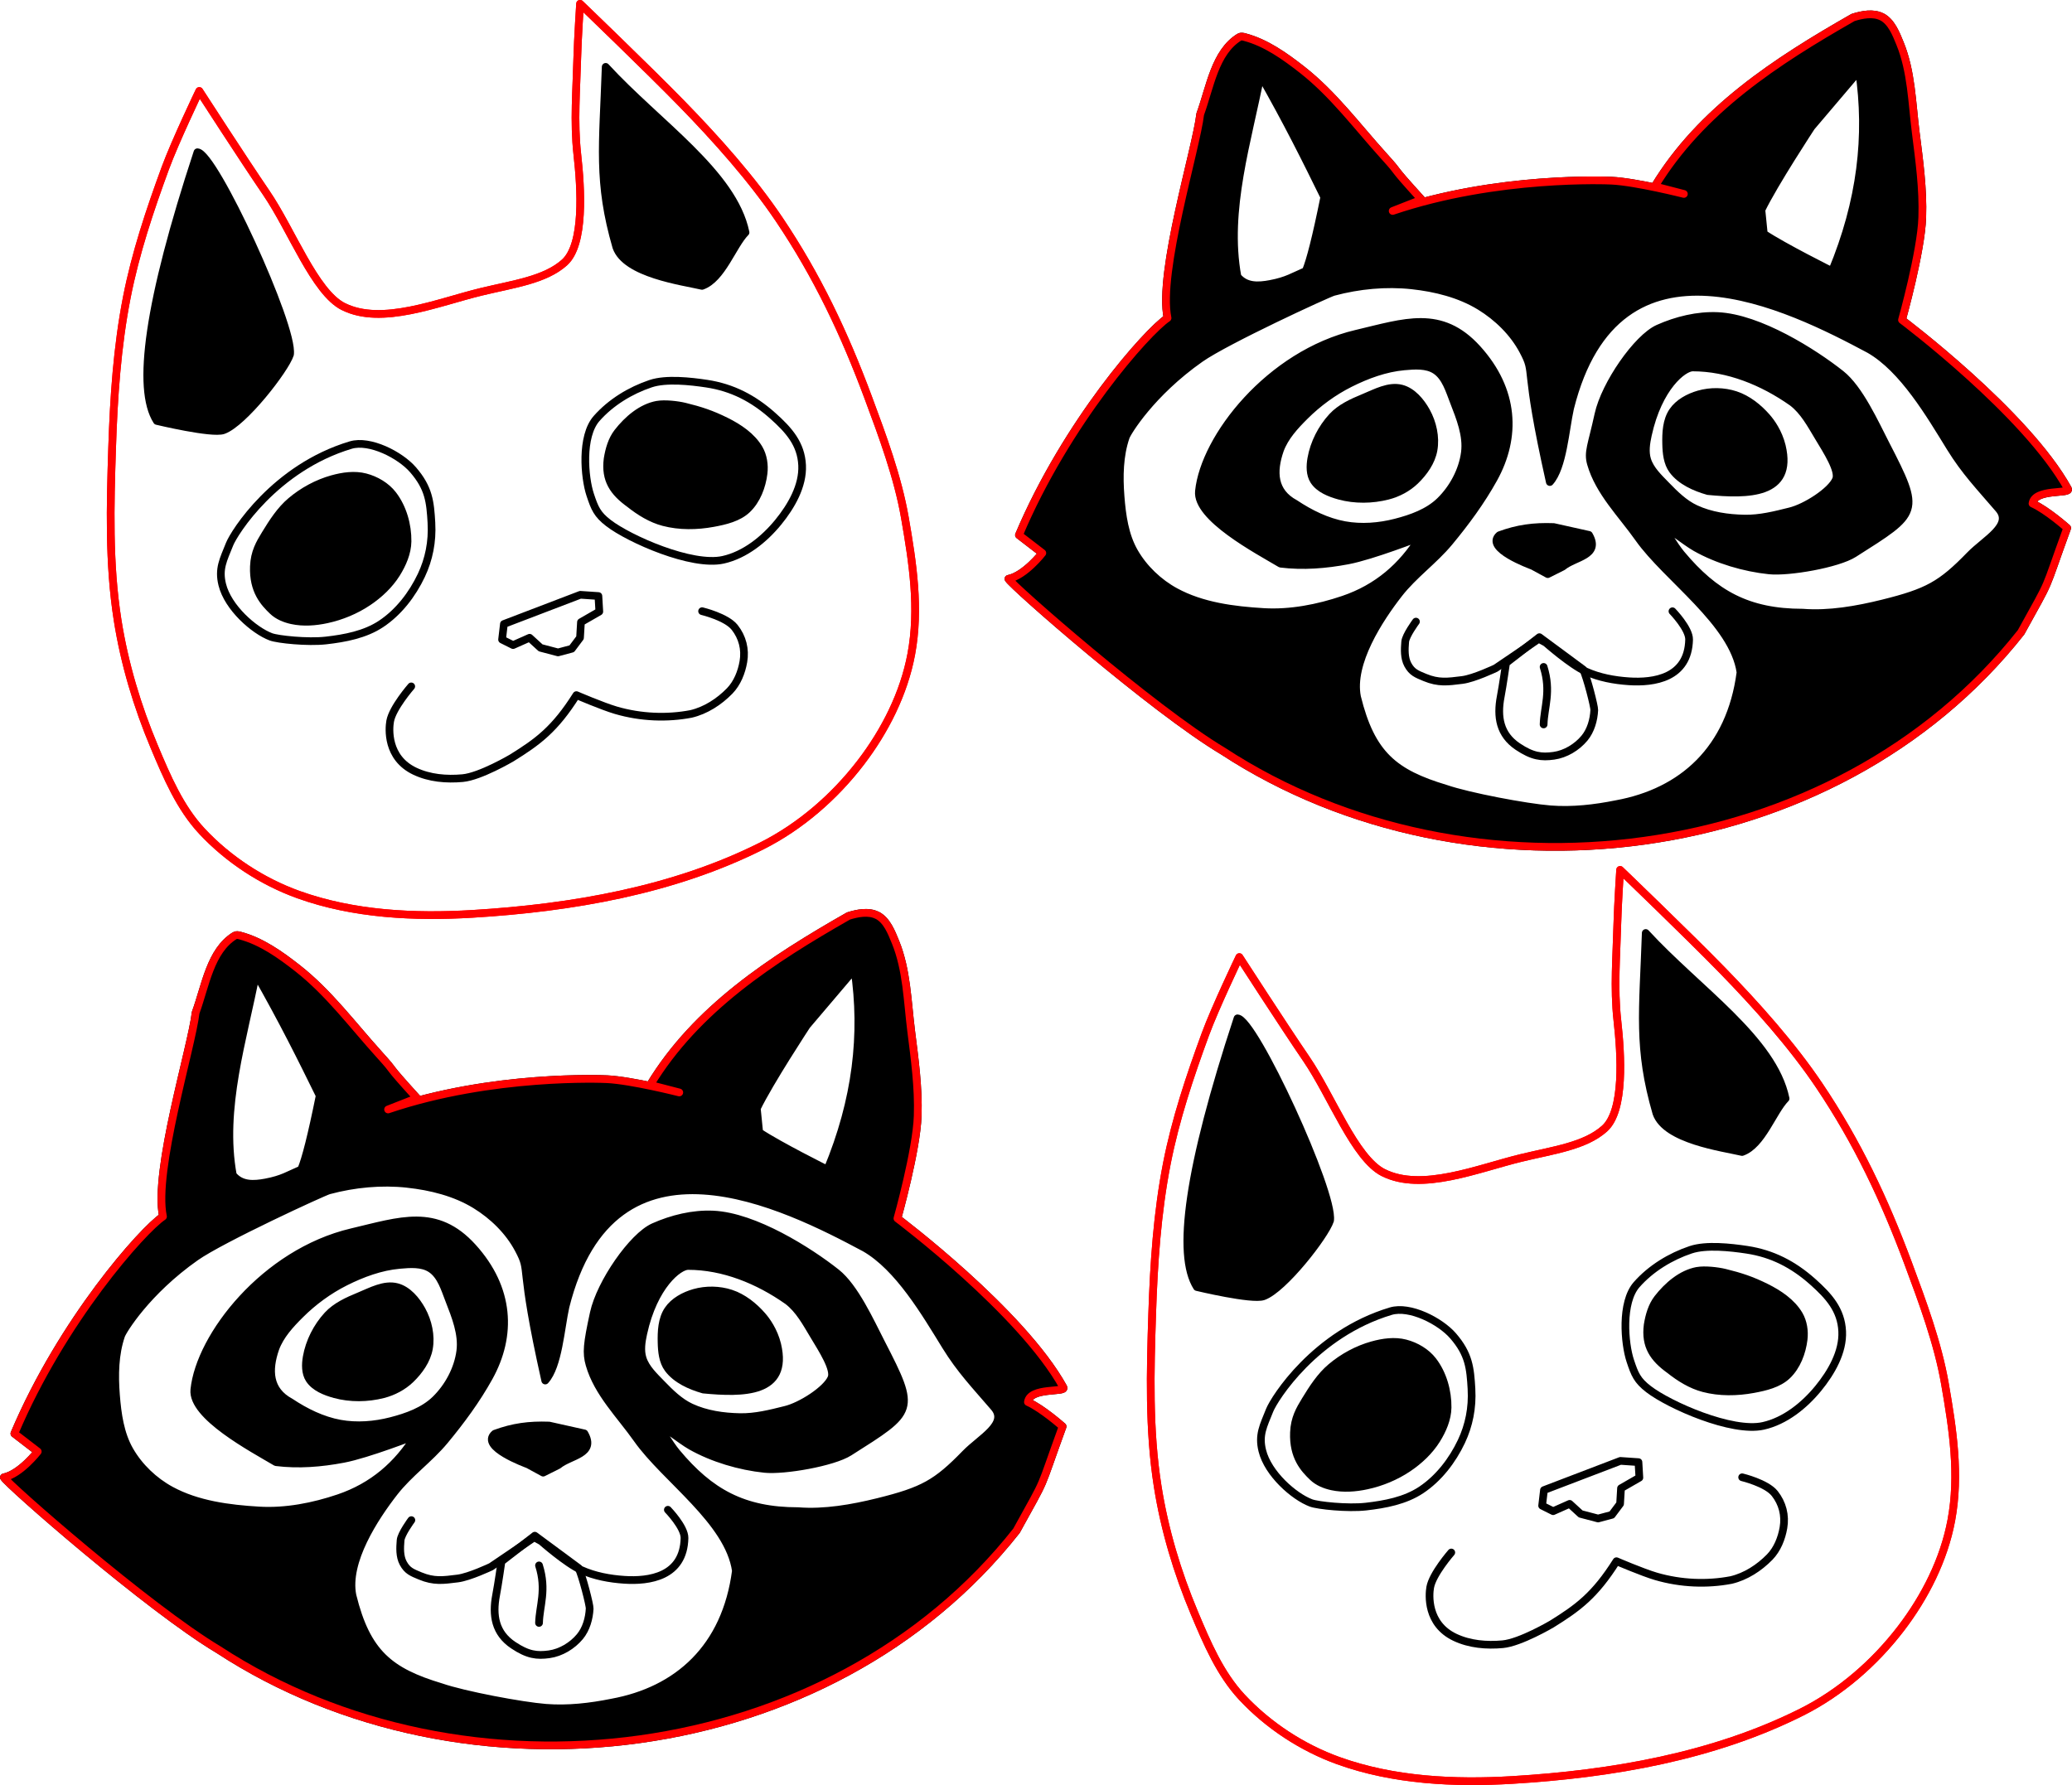
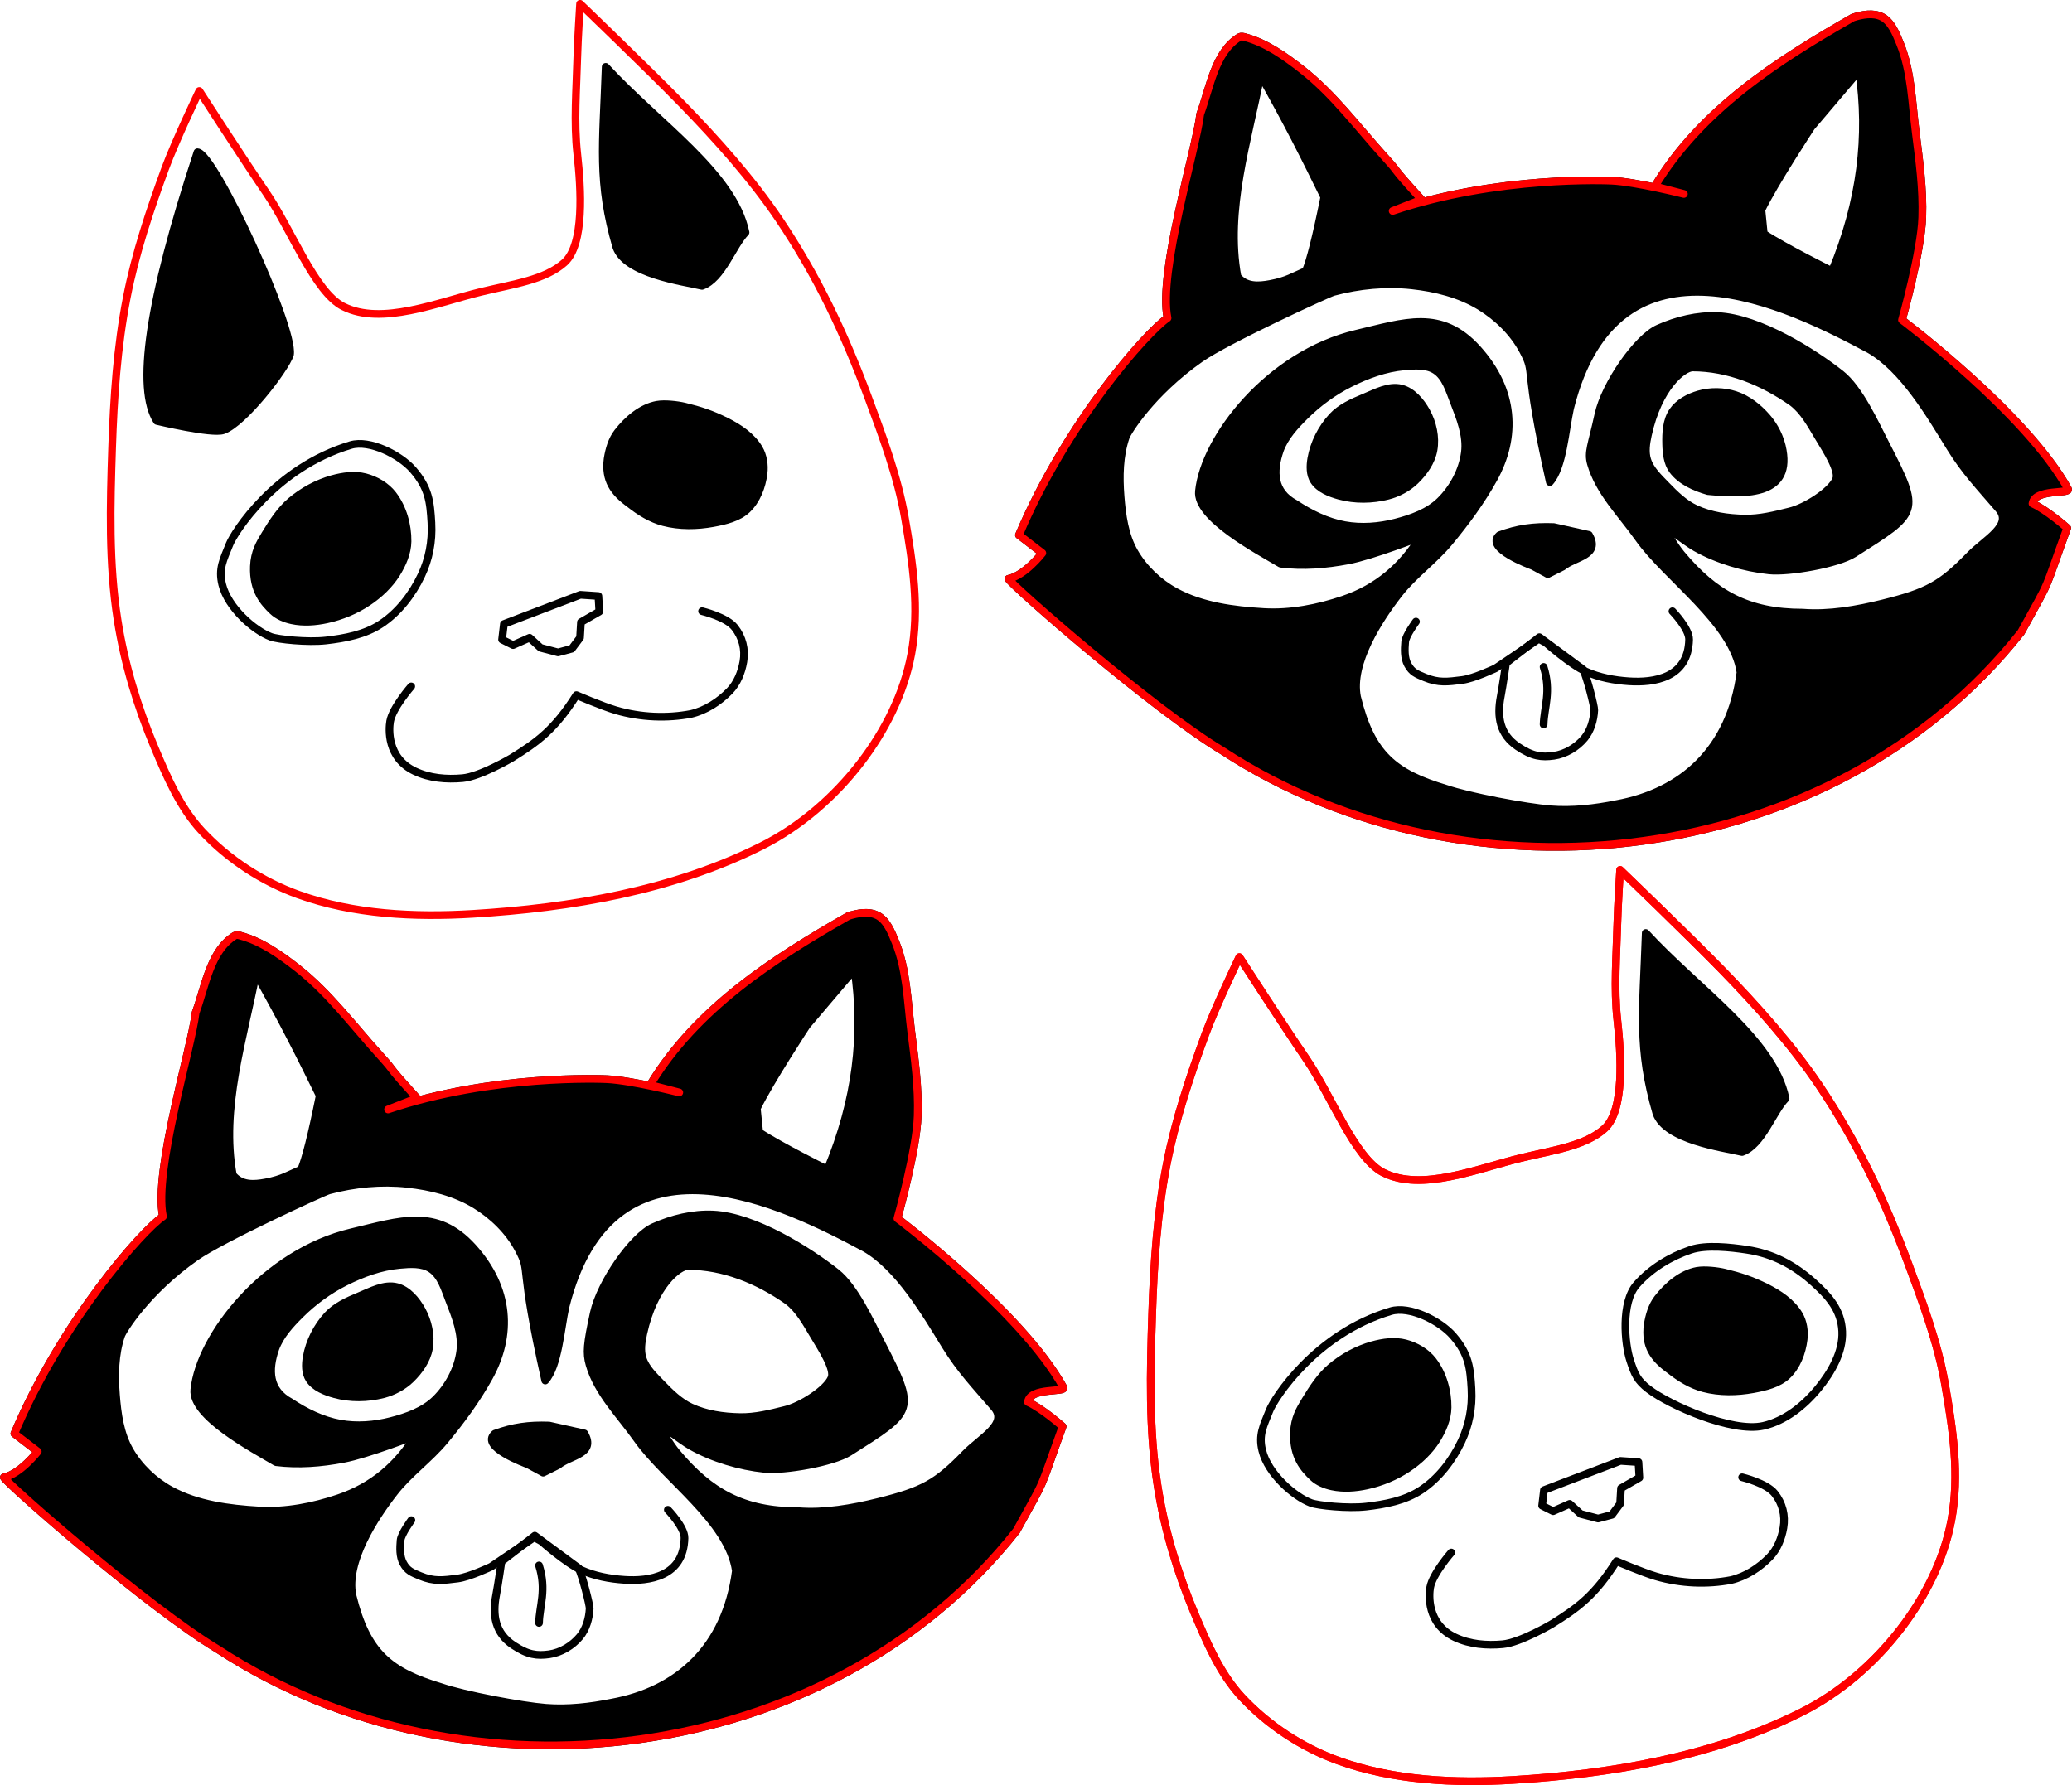
<svg xmlns="http://www.w3.org/2000/svg" xmlns:ns1="http://www.inkscape.org/namespaces/inkscape" xmlns:ns2="http://sodipodi.sourceforge.net/DTD/sodipodi-0.dtd" width="91.452mm" height="78.8mm" viewBox="0 0 91.452 78.8" version="1.1" id="svg1" xml:space="preserve" ns1:version="1.3.2 (091e20e, 2023-11-25, custom)" ns2:docname="miaumiau.svg">
  <ns2:namedview id="namedview1" pagecolor="#ffffff" bordercolor="#000000" borderopacity="0.25" ns1:showpageshadow="2" ns1:pageopacity="0.0" ns1:pagecheckerboard="0" ns1:deskcolor="#d1d1d1" ns1:document-units="mm" ns1:zoom="2" ns1:cx="240.25" ns1:cy="184.75" ns1:window-width="1920" ns1:window-height="991" ns1:window-x="-9" ns1:window-y="-9" ns1:window-maximized="1" ns1:current-layer="layer1" showguides="false" />
  <defs id="defs1" />
  <g ns1:groupmode="layer" id="layer3" ns1:label="Layer 3" style="display:inline" transform="translate(-1.327,-4.191)">
    <path id="path27" style="display:inline;fill:#000000;fill-opacity:1;stroke:#000000;stroke-width:0.341;stroke-linecap:round;stroke-linejoin:round;stroke-opacity:1" d="m 84.383,4.934 c -0.376,-0.193 -0.866,-0.099 -1.269,0.029 -3.38,1.928 -6.712,4.089 -8.751,7.456 l 1.285,0.333 c 0,0 -2.114,-0.535 -3.196,-0.586 -0.147,-0.007 -5.039,-0.225 -9.656,1.337 l 1.276,-0.501 c -1.567,-1.724 -0.767,-0.932 -1.666,-1.925 -1.173,-1.296 -2.229,-2.729 -3.605,-3.807 -0.766,-0.6 -1.597,-1.193 -2.538,-1.442 -0.074,-0.02 -0.165,-0.04 -0.231,0 -1.085,0.665 -1.294,2.208 -1.731,3.403 -0.172,1.513 -1.864,6.978 -1.442,8.998 -0.905,0.609 -4.452,4.599 -6.558,9.581 l 1.031,0.794 c 0,0 -0.765,0.99 -1.495,1.139 0.147,0.293 6.358,5.745 9.474,7.606 10.854,7.093 26.988,5.2 35.22,-5.249 1.418,-2.573 0.924,-1.555 2.035,-4.602 0,0 -0.891,-0.793 -1.53,-1.08 0.09,-0.672 1.696,-0.408 1.565,-0.645 -1.85,-3.351 -7.325,-7.459 -7.325,-7.459 0,0 0.849,-3.026 0.894,-4.528 0.043,-1.253 -0.131,-2.506 -0.288,-3.75 -0.166,-1.317 -0.191,-2.693 -0.692,-3.922 -0.18,-0.442 -0.383,-0.965 -0.807,-1.183 z m -2.195,11.225 c 0,0 -2.125,-1.057 -3.012,-1.647 l -0.106,-1.057 c 0.563,-1.164 2.204,-3.661 2.204,-3.661 l 2.106,-2.479 c 0.422,2.874 0.091,5.756 -1.192,8.844 z M 56.964,7.508 c 1.18,2.071 2.008,3.74 2.814,5.384 -0.356,1.76 -0.623,2.808 -0.816,3.263 -0.549,0.233 -0.825,0.432 -1.57,0.571 -0.521,0.097 -1.073,0.132 -1.448,-0.326 -0.54,-2.94 0.468,-6.011 1.02,-8.892 z m 6.683,9.28 c 1.04,0.112 2.107,0.377 3,0.923 0.777,0.476 1.476,1.157 1.903,1.961 0.585,1.102 -0.02,0.437 1.182,5.797 0.577,-0.64 0.681,-2.301 0.894,-3.259 2.093,-8.346 9.739,-4.448 13.209,-2.596 1.495,0.856 2.673,2.873 3.577,4.34 0.646,1.048 1.288,1.712 2.133,2.697 0.633,0.738 -0.591,1.35 -1.269,2.047 -1.271,1.308 -1.866,1.64 -3.853,2.132 -1.131,0.28 -2.369,0.498 -3.531,0.406 -2.421,-7.26e-4 -3.891,-0.825 -5.362,-2.587 -0.311,-0.372 -0.807,-1.211 -0.807,-1.211 0,-0.138 0.974,0.658 1.442,0.923 0.962,0.544 2.154,0.895 3.254,1.009 0.851,0.088 3.011,-0.283 3.733,-0.742 2.867,-1.822 2.973,-1.784 1.403,-4.832 -0.476,-0.925 -1.16,-2.444 -1.975,-3.09 -1.198,-0.949 -3.609,-2.48 -5.437,-2.563 -0.893,-0.041 -1.808,0.184 -2.625,0.548 -0.928,0.414 -2.351,2.465 -2.642,3.798 -0.299,1.372 -0.477,1.656 -0.329,2.172 0.359,1.251 1.356,2.224 2.106,3.288 1.238,1.756 4.182,3.727 4.495,5.923 -0.446,3.4 -2.573,5.286 -5.475,5.815 -0.955,0.192 -1.942,0.307 -2.913,0.231 -1.065,-0.084 -3.615,-0.564 -4.624,-0.913 -2.271,-0.683 -3.287,-1.503 -3.913,-4.047 -0.297,-1.5 0.982,-3.448 1.846,-4.557 0.652,-0.837 1.544,-1.462 2.221,-2.278 0.727,-0.877 1.409,-1.802 1.961,-2.798 1.018,-1.836 0.937,-3.911 -0.721,-5.739 -1.601,-1.765 -3.202,-1.165 -5.335,-0.663 -3.849,0.905 -6.709,4.593 -6.95,6.95 -0.119,1.164 2.562,2.583 3.605,3.201 0.993,0.123 1.987,0.042 2.971,-0.144 1.077,-0.204 3.201,-1.038 3.201,-1.038 -0.804,1.307 -1.904,2.259 -3.403,2.768 -1.117,0.379 -2.341,0.618 -3.518,0.548 -1.329,-0.079 -2.723,-0.258 -3.893,-0.894 -0.741,-0.402 -1.397,-1.028 -1.817,-1.759 -0.42,-0.73 -0.541,-1.612 -0.606,-2.452 -0.068,-0.876 -0.054,-1.794 0.231,-2.624 0.068,-0.199 1.109,-1.93 3.288,-3.461 1.147,-0.806 5.635,-2.875 5.884,-2.941 1.118,-0.3 2.31,-0.413 3.461,-0.289 z m -0.346,3.576 c 0.463,-0.042 0.996,-0.083 1.384,0.173 0.446,0.294 0.613,0.887 0.807,1.384 0.278,0.715 0.59,1.489 0.491,2.25 -0.104,0.793 -0.524,1.575 -1.096,2.134 -0.52,0.508 -1.257,0.771 -1.961,0.952 -0.727,0.187 -1.511,0.249 -2.25,0.115 -0.784,-0.142 -1.529,-0.51 -2.192,-0.952 -0.96,-0.518 -0.995,-1.408 -0.663,-2.365 0.213,-0.581 0.657,-1.063 1.096,-1.499 0.58,-0.578 1.258,-1.074 1.99,-1.442 0.747,-0.375 1.561,-0.675 2.394,-0.75 z m 17.131,1.586 c 0.509,0.386 0.824,0.982 1.154,1.529 0.38,0.63 0.936,1.493 0.779,1.875 -0.213,0.517 -1.348,1.249 -2.048,1.413 -0.652,0.163 -1.318,0.33 -1.99,0.317 -0.735,-0.014 -1.496,-0.122 -2.163,-0.432 -0.502,-0.234 -0.913,-0.64 -1.298,-1.038 -0.324,-0.336 -0.695,-0.679 -0.836,-1.125 -0.11,-0.348 -0.049,-0.739 0.029,-1.096 0.465,-2.126 1.568,-2.982 1.978,-2.982 1.56,5.89e-4 3.093,0.622 4.396,1.54 z" ns2:nodetypes="ssccsccsssssccccssccscsssssccccccssccsssssssssssacssssssssssssssssssssssscssssssssssssssssssssssssssssssssss" />
    <path id="path30" style="display:inline;fill:none;fill-opacity:1;stroke:#ff0000;stroke-width:0.341;stroke-linecap:round;stroke-linejoin:round;stroke-opacity:1" d="m 84.383,4.934 c -0.376,-0.193 -0.866,-0.099 -1.269,0.029 -3.38,1.928 -6.712,4.089 -8.751,7.456 l 1.285,0.333 c 0,0 -2.114,-0.535 -3.196,-0.586 -0.147,-0.007 -5.039,-0.225 -9.656,1.337 l 1.276,-0.501 c -1.567,-1.724 -0.767,-0.932 -1.666,-1.925 -1.173,-1.296 -2.229,-2.729 -3.605,-3.807 -0.766,-0.6 -1.597,-1.193 -2.538,-1.442 -0.074,-0.02 -0.165,-0.04 -0.231,0 -1.085,0.665 -1.294,2.208 -1.731,3.403 -0.172,1.513 -1.864,6.978 -1.442,8.998 -0.905,0.609 -4.452,4.599 -6.558,9.581 l 1.031,0.794 c 0,0 -0.765,0.99 -1.495,1.139 0.147,0.293 6.358,5.745 9.474,7.606 10.854,7.093 26.988,5.2 35.22,-5.249 1.418,-2.573 0.924,-1.555 2.035,-4.602 0,0 -0.891,-0.793 -1.53,-1.08 0.09,-0.672 1.696,-0.408 1.565,-0.645 -1.85,-3.351 -7.325,-7.459 -7.325,-7.459 0,0 0.849,-3.026 0.894,-4.528 0.043,-1.253 -0.131,-2.506 -0.288,-3.75 -0.166,-1.317 -0.191,-2.693 -0.692,-3.922 -0.18,-0.442 -0.383,-0.965 -0.807,-1.183 z" ns2:nodetypes="ssccsccsssssccccssccscsssss" />
    <path id="path11" style="display:inline;fill:#000000;fill-opacity:1;stroke:#000000;stroke-width:0.341;stroke-linecap:round;stroke-linejoin:round;stroke-opacity:1" d="m 40.043,44.597 c -0.376,-0.193 -0.866,-0.099 -1.269,0.029 -3.38,1.928 -6.712,4.089 -8.751,7.456 l 1.285,0.333 c 0,0 -2.114,-0.535 -3.196,-0.586 -0.147,-0.007 -5.039,-0.225 -9.656,1.337 l 1.276,-0.501 C 18.166,50.941 18.965,51.733 18.067,50.74 16.894,49.444 15.837,48.011 14.462,46.933 13.696,46.333 12.864,45.74 11.924,45.491 c -0.074,-0.02 -0.165,-0.04 -0.231,0 -1.085,0.665 -1.294,2.208 -1.731,3.403 -0.172,1.513 -1.864,6.978 -1.442,8.998 -0.905,0.609 -4.452,4.599 -6.558,9.581 l 1.031,0.794 c 0,0 -0.765,0.99 -1.495,1.139 0.147,0.293 6.358,5.745 9.474,7.606 10.854,7.093 26.988,5.2 35.22,-5.249 1.418,-2.573 0.924,-1.555 2.035,-4.602 0,0 -0.891,-0.793 -1.53,-1.08 0.09,-0.672 1.696,-0.408 1.565,-0.645 -1.85,-3.351 -7.325,-7.459 -7.325,-7.459 0,0 0.849,-3.026 0.894,-4.528 0.043,-1.253 -0.131,-2.506 -0.288,-3.75 -0.166,-1.317 -0.191,-2.693 -0.692,-3.922 -0.18,-0.442 -0.383,-0.965 -0.807,-1.183 z m -2.195,11.225 c 0,0 -2.125,-1.057 -3.012,-1.647 l -0.106,-1.057 c 0.563,-1.164 2.204,-3.661 2.204,-3.661 l 2.106,-2.479 c 0.422,2.874 0.091,5.756 -1.192,8.844 z M 12.624,47.17 c 1.18,2.071 2.008,3.74 2.814,5.384 -0.356,1.76 -0.623,2.808 -0.816,3.263 -0.549,0.233 -0.825,0.432 -1.57,0.571 -0.521,0.097 -1.073,0.132 -1.448,-0.326 -0.54,-2.94 0.468,-6.011 1.02,-8.892 z m 6.683,9.28 c 1.04,0.112 2.107,0.377 3,0.923 0.777,0.476 1.476,1.157 1.903,1.961 0.585,1.102 -0.02,0.437 1.182,5.797 0.577,-0.64 0.681,-2.301 0.894,-3.259 2.093,-8.346 9.739,-4.448 13.209,-2.596 1.495,0.856 2.673,2.873 3.577,4.34 0.646,1.048 1.288,1.712 2.133,2.697 0.633,0.738 -0.591,1.35 -1.269,2.047 -1.271,1.308 -1.866,1.64 -3.853,2.132 -1.131,0.28 -2.369,0.498 -3.531,0.406 -2.421,-7.26e-4 -3.891,-0.825 -5.362,-2.587 -0.311,-0.372 -0.807,-1.211 -0.807,-1.211 0,-0.138 0.974,0.658 1.442,0.923 0.962,0.544 2.154,0.895 3.254,1.009 0.851,0.088 3.011,-0.283 3.733,-0.742 2.867,-1.822 2.973,-1.784 1.403,-4.832 -0.476,-0.925 -1.16,-2.444 -1.975,-3.09 -1.198,-0.949 -3.609,-2.48 -5.437,-2.563 -0.893,-0.041 -1.808,0.184 -2.625,0.548 -0.928,0.414 -2.351,2.465 -2.642,3.798 -0.299,1.372 -0.337,1.764 -0.188,2.279 0.359,1.251 1.356,2.224 2.106,3.288 1.238,1.756 4.041,3.62 4.354,5.815 -0.446,3.4 -2.573,5.286 -5.475,5.815 -0.955,0.192 -1.942,0.307 -2.913,0.231 -1.065,-0.084 -3.615,-0.564 -4.624,-0.913 -2.271,-0.683 -3.287,-1.503 -3.913,-4.047 -0.297,-1.5 0.982,-3.448 1.846,-4.557 0.652,-0.837 1.544,-1.462 2.221,-2.278 0.727,-0.877 1.409,-1.802 1.961,-2.798 1.018,-1.836 0.937,-3.911 -0.721,-5.739 -1.601,-1.765 -3.202,-1.165 -5.335,-0.663 -3.849,0.905 -6.709,4.593 -6.95,6.95 -0.119,1.164 2.562,2.583 3.605,3.201 0.993,0.123 1.987,0.042 2.971,-0.144 1.077,-0.204 3.201,-1.038 3.201,-1.038 -0.804,1.307 -1.904,2.259 -3.403,2.768 -1.117,0.379 -2.341,0.618 -3.518,0.548 -1.329,-0.079 -2.723,-0.258 -3.893,-0.894 -0.741,-0.402 -1.397,-1.028 -1.817,-1.759 -0.42,-0.73 -0.541,-1.612 -0.606,-2.452 -0.068,-0.876 -0.054,-1.794 0.231,-2.624 0.068,-0.199 1.109,-1.93 3.288,-3.461 1.147,-0.806 5.635,-2.875 5.884,-2.941 1.118,-0.3 2.31,-0.413 3.461,-0.289 z M 18.961,60.027 c 0.463,-0.042 0.996,-0.083 1.384,0.173 0.446,0.294 0.613,0.887 0.807,1.384 0.278,0.715 0.59,1.489 0.491,2.25 -0.104,0.793 -0.524,1.575 -1.096,2.134 -0.52,0.508 -1.257,0.771 -1.961,0.952 -0.727,0.187 -1.511,0.249 -2.25,0.115 -0.784,-0.142 -1.529,-0.51 -2.192,-0.952 -0.96,-0.518 -0.995,-1.408 -0.663,-2.365 0.213,-0.581 0.657,-1.063 1.096,-1.499 0.58,-0.578 1.258,-1.074 1.99,-1.442 0.747,-0.375 1.561,-0.675 2.394,-0.75 z m 17.131,1.586 c 0.509,0.386 0.824,0.982 1.154,1.529 0.38,0.63 0.936,1.493 0.779,1.875 -0.213,0.517 -1.348,1.249 -2.048,1.413 -0.652,0.163 -1.318,0.33 -1.99,0.317 -0.735,-0.014 -1.496,-0.122 -2.163,-0.432 -0.502,-0.234 -0.913,-0.64 -1.298,-1.038 -0.324,-0.336 -0.695,-0.679 -0.836,-1.125 -0.11,-0.348 -0.049,-0.739 0.029,-1.096 0.465,-2.126 1.568,-2.982 1.978,-2.982 1.56,5.89e-4 3.093,0.622 4.396,1.54 z" ns2:nodetypes="ssccsccsssssccccssccscsssssccccccssccsssssssssssacssssssssssssssssssssssscsssssssssssssssssssssssssssssssssss" />
    <path id="path12" style="display:inline;fill:none;fill-opacity:1;stroke:#ff0000;stroke-width:0.341;stroke-linecap:round;stroke-linejoin:round;stroke-opacity:1" d="m 40.043,44.597 c -0.376,-0.193 -0.866,-0.099 -1.269,0.029 -3.38,1.928 -6.712,4.089 -8.751,7.456 l 1.285,0.333 c 0,0 -2.114,-0.535 -3.196,-0.586 -0.147,-0.007 -5.039,-0.225 -9.656,1.337 l 1.276,-0.501 C 18.166,50.941 18.965,51.733 18.067,50.74 16.894,49.444 15.837,48.011 14.462,46.933 13.696,46.333 12.864,45.74 11.924,45.491 c -0.074,-0.02 -0.165,-0.04 -0.231,0 -1.085,0.665 -1.294,2.208 -1.731,3.403 -0.172,1.513 -1.864,6.978 -1.442,8.998 -0.905,0.609 -4.452,4.599 -6.558,9.581 l 1.031,0.794 c 0,0 -0.765,0.99 -1.495,1.139 0.147,0.293 6.358,5.745 9.474,7.606 10.854,7.093 26.988,5.2 35.22,-5.249 1.418,-2.573 0.924,-1.555 2.035,-4.602 0,0 -0.891,-0.793 -1.53,-1.08 0.09,-0.672 1.696,-0.408 1.565,-0.645 -1.85,-3.351 -7.325,-7.459 -7.325,-7.459 0,0 0.849,-3.026 0.894,-4.528 0.043,-1.253 -0.131,-2.506 -0.288,-3.75 -0.166,-1.317 -0.191,-2.693 -0.692,-3.922 -0.18,-0.442 -0.383,-0.965 -0.807,-1.183 z" ns2:nodetypes="ssccsccsssssccccssccscsssss" />
  </g>
  <g ns1:groupmode="layer" id="layer2" ns1:label="Layer 2" style="display:inline" transform="translate(-1.327,-4.191)">
    <path style="fill:#000000;fill-opacity:1;stroke:#000000;stroke-width:0.341;stroke-linecap:round;stroke-linejoin:round;stroke-opacity:1" d="m 79.971,23.878 c -0.151,-0.613 -0.475,-1.054 -0.663,-1.269 -0.372,-0.426 -0.847,-0.804 -1.384,-0.981 -0.512,-0.168 -1.097,-0.177 -1.615,-0.029 -0.441,0.126 -0.896,0.37 -1.154,0.75 -0.275,0.406 -0.3,0.952 -0.288,1.442 0.009,0.396 0.052,0.836 0.288,1.154 0.361,0.484 0.977,0.757 1.557,0.923 1.728,0.166 3.779,0.186 3.259,-1.99 z" id="path17" ns2:nodetypes="sssssssss" />
    <path style="fill:#000000;fill-opacity:1;stroke:#000000;stroke-width:0.341;stroke-linecap:round;stroke-linejoin:round;stroke-opacity:1" d="m 63.185,21.345 c 0.481,0.125 0.855,0.575 1.096,1.009 0.279,0.505 0.419,1.134 0.317,1.702 -0.092,0.518 -0.429,0.99 -0.808,1.356 -0.331,0.32 -0.765,0.549 -1.211,0.663 -0.689,0.176 -1.448,0.187 -2.134,0 -0.42,-0.115 -0.887,-0.299 -1.125,-0.663 -0.18,-0.276 -0.172,-0.656 -0.115,-0.981 0.119,-0.678 0.456,-1.34 0.923,-1.846 0.366,-0.396 0.886,-0.631 1.384,-0.836 0.53,-0.218 1.118,-0.548 1.673,-0.404 z" id="path19" ns2:nodetypes="sssssssssss" />
    <path style="fill:none;fill-opacity:1;stroke:#000000;stroke-width:0.341;stroke-linecap:round;stroke-linejoin:round;stroke-opacity:1" d="m 75.145,31.174 c 0,0 0.744,0.766 0.734,1.249 -0.037,1.707 -1.563,1.914 -2.657,1.842 -0.649,-0.043 -1.31,-0.165 -1.903,-0.433 -0.659,-0.298 -1.759,-1.269 -1.759,-1.269 l -0.317,-0.173 -1.009,0.692 -0.894,0.606 c 0,0 -0.955,0.454 -1.471,0.519 -0.651,0.082 -1.049,0.139 -1.655,-0.112 -0.359,-0.149 -0.567,-0.224 -0.751,-0.566 -0.16,-0.298 -0.143,-0.672 -0.115,-1.009 0.023,-0.279 0.475,-0.889 0.475,-0.889" id="path20" ns2:nodetypes="csssccccssssc" />
    <path id="path21" style="fill:none;fill-opacity:1;stroke:#000000;stroke-width:0.341;stroke-linecap:round;stroke-linejoin:round;stroke-opacity:1" d="m 69.271,32.318 -1.471,1.139 c 0,0 -0.142,0.992 -0.236,1.485 -0.17,0.893 -0.042,1.673 0.755,2.207 0.646,0.433 1.046,0.478 1.586,0.404 0.516,-0.071 1.023,-0.378 1.356,-0.779 0.279,-0.337 0.411,-0.803 0.432,-1.24 0.008,-0.153 -0.323,-1.454 -0.49,-1.788 z" ns2:nodetypes="ccssssscc" />
    <path style="fill:#000000;fill-opacity:1;stroke:#000000;stroke-width:0.341;stroke-linecap:round;stroke-linejoin:round;stroke-opacity:1" d="m 69.901,27.456 c -0.88,-0.032 -1.588,0.064 -2.394,0.361 -0.669,0.579 1.384,1.321 1.471,1.356 l 0.663,0.361 0.663,-0.332 c 0.518,-0.435 1.689,-0.482 1.154,-1.399 z" id="path23" ns2:nodetypes="ccccccc" />
    <path style="fill:none;fill-opacity:1;stroke:#000000;stroke-width:0.341;stroke-linecap:round;stroke-linejoin:round;stroke-opacity:1" d="m 69.458,33.631 c 0.344,1.088 0.02,1.781 0,2.538" id="path29" ns1:transform-center-x="0.15862318" ns2:nodetypes="cc" />
-     <path style="fill:#000000;fill-opacity:1;stroke:#000000;stroke-width:0.341;stroke-linecap:round;stroke-linejoin:round;stroke-opacity:1" d="m 35.631,63.54 c -0.151,-0.613 -0.475,-1.054 -0.663,-1.269 -0.372,-0.426 -0.847,-0.804 -1.384,-0.981 -0.512,-0.168 -1.097,-0.177 -1.615,-0.029 -0.441,0.126 -0.896,0.37 -1.154,0.75 -0.275,0.406 -0.3,0.952 -0.288,1.442 0.009,0.396 0.052,0.836 0.288,1.154 0.361,0.484 0.977,0.757 1.557,0.923 1.728,0.166 3.779,0.186 3.259,-1.99 z" id="path13" ns2:nodetypes="sssssssss" />
    <path style="fill:#000000;fill-opacity:1;stroke:#000000;stroke-width:0.341;stroke-linecap:round;stroke-linejoin:round;stroke-opacity:1" d="m 18.845,61.007 c 0.481,0.125 0.855,0.575 1.096,1.009 0.279,0.505 0.419,1.134 0.317,1.702 -0.092,0.518 -0.429,0.99 -0.808,1.356 -0.331,0.32 -0.765,0.549 -1.211,0.663 -0.689,0.176 -1.448,0.187 -2.134,0 -0.42,-0.115 -0.887,-0.299 -1.125,-0.663 -0.18,-0.276 -0.172,-0.656 -0.115,-0.981 0.119,-0.678 0.456,-1.34 0.923,-1.846 0.366,-0.396 0.886,-0.631 1.384,-0.836 0.53,-0.218 1.118,-0.548 1.673,-0.404 z" id="path14" ns2:nodetypes="sssssssssss" />
    <path style="fill:none;fill-opacity:1;stroke:#000000;stroke-width:0.341;stroke-linecap:round;stroke-linejoin:round;stroke-opacity:1" d="m 30.805,70.837 c 0,0 0.744,0.766 0.734,1.249 -0.037,1.707 -1.563,1.914 -2.657,1.842 -0.649,-0.043 -1.31,-0.165 -1.903,-0.433 -0.659,-0.298 -1.759,-1.269 -1.759,-1.269 l -0.317,-0.173 -1.009,0.692 -0.894,0.606 c 0,0 -0.955,0.454 -1.471,0.519 -0.651,0.082 -1.049,0.139 -1.655,-0.112 -0.359,-0.149 -0.567,-0.224 -0.751,-0.566 -0.16,-0.298 -0.143,-0.672 -0.115,-1.009 0.023,-0.279 0.475,-0.889 0.475,-0.889" id="path15" ns2:nodetypes="csssccccssssc" />
    <path id="path16" style="fill:none;fill-opacity:1;stroke:#000000;stroke-width:0.341;stroke-linecap:round;stroke-linejoin:round;stroke-opacity:1" d="m 24.931,71.981 -1.471,1.139 c 0,0 -0.142,0.992 -0.236,1.485 -0.17,0.893 -0.042,1.673 0.755,2.207 0.646,0.433 1.046,0.478 1.586,0.404 0.516,-0.071 1.023,-0.378 1.356,-0.779 0.279,-0.337 0.411,-0.803 0.432,-1.24 0.008,-0.153 -0.323,-1.454 -0.49,-1.788 z" ns2:nodetypes="ccssssscc" />
    <path style="fill:#000000;fill-opacity:1;stroke:#000000;stroke-width:0.341;stroke-linecap:round;stroke-linejoin:round;stroke-opacity:1" d="m 25.561,67.119 c -0.88,-0.032 -1.588,0.064 -2.394,0.361 -0.669,0.579 1.384,1.321 1.471,1.356 l 0.663,0.361 0.663,-0.332 c 0.518,-0.435 1.689,-0.482 1.154,-1.399 z" id="path18" ns2:nodetypes="ccccccc" />
    <path style="fill:none;fill-opacity:1;stroke:#000000;stroke-width:0.341;stroke-linecap:round;stroke-linejoin:round;stroke-opacity:1" d="m 25.118,73.293 c 0.344,1.088 0.02,1.781 0,2.538" id="path22" ns1:transform-center-x="0.15862318" ns2:nodetypes="cc" />
  </g>
  <g ns1:label="Layer 1" ns1:groupmode="layer" id="layer1" style="display:inline" transform="translate(-1.327,-4.191)">
    <path style="display:inline;fill:none;stroke:#ff0000;stroke-width:0.339;stroke-linecap:round;stroke-linejoin:round;stroke-opacity:1" d="m 16.481,17.724 c -1.266,-0.638 -2.282,-3.382 -3.402,-5.022 -1.011,-1.481 -2.956,-4.495 -2.956,-4.495 0,0 -1.071,2.239 -1.498,3.402 -0.685,1.864 -1.319,3.761 -1.701,5.71 -0.427,2.183 -0.575,4.418 -0.648,6.641 -0.083,2.538 -0.154,5.105 0.243,7.613 0.303,1.916 0.868,3.801 1.62,5.588 0.553,1.315 1.131,2.684 2.106,3.726 1.158,1.239 2.656,2.219 4.252,2.794 2.428,0.874 5.119,1.006 7.694,0.85 4.36,-0.263 8.853,-1.036 12.756,-2.997 1.704,-0.856 3.215,-2.171 4.374,-3.685 1.068,-1.395 1.904,-3.051 2.227,-4.779 0.376,-2.008 0.068,-4.022 -0.283,-6.034 -0.311,-1.785 -0.988,-3.607 -1.62,-5.305 -1.054,-2.83 -2.243,-5.35 -3.928,-7.856 -1.204,-1.791 -2.786,-3.556 -4.293,-5.103 -1.465,-1.504 -4.495,-4.414 -4.495,-4.414 0,0 -0.101,1.565 -0.121,2.349 -0.037,1.43 -0.159,2.864 0,4.293 0.17,1.524 0.322,3.982 -0.567,4.779 -0.863,0.773 -2.245,0.947 -3.685,1.296 -1.902,0.461 -4.382,1.502 -6.074,0.648 z" id="path35" ns2:nodetypes="sscssssssssssssssscsssss" />
    <path style="display:inline;fill:#000000;fill-opacity:1;stroke:#000000;stroke-width:0.339;stroke-linecap:round;stroke-linejoin:round;stroke-opacity:1" d="m 8.252,22.774 c 0,0 2.435,0.585 2.934,0.408 0.888,-0.316 2.729,-2.682 2.942,-3.346 C 14.306,18.595 10.775,10.943 10.042,10.911 7.864,17.531 7.343,21.356 8.252,22.774 Z" id="path36" ns2:nodetypes="ccscc" />
-     <path style="fill:none;stroke:#ff0000;stroke-width:0.339;stroke-linecap:round;stroke-linejoin:round;stroke-opacity:1" d="m 16.481,17.724 c -1.266,-0.638 -2.282,-3.382 -3.402,-5.022 -1.011,-1.481 -2.956,-4.495 -2.956,-4.495 0,0 -1.071,2.239 -1.498,3.402 -0.685,1.864 -1.319,3.761 -1.701,5.71 -0.427,2.183 -0.575,4.418 -0.648,6.641 -0.083,2.538 -0.154,5.105 0.243,7.613 0.303,1.916 0.868,3.801 1.62,5.588 0.553,1.315 1.131,2.684 2.106,3.726 1.158,1.239 2.656,2.219 4.252,2.794 2.428,0.874 5.119,1.006 7.694,0.85 4.36,-0.263 8.853,-1.036 12.756,-2.997 1.704,-0.856 3.215,-2.171 4.374,-3.685 1.068,-1.395 1.904,-3.051 2.227,-4.779 0.376,-2.008 0.068,-4.022 -0.283,-6.034 -0.311,-1.785 -0.988,-3.607 -1.62,-5.305 -1.054,-2.83 -2.243,-5.35 -3.928,-7.856 -1.204,-1.791 -2.786,-3.556 -4.293,-5.103 -1.465,-1.504 -4.495,-4.414 -4.495,-4.414 0,0 -0.101,1.565 -0.121,2.349 -0.037,1.43 -0.159,2.864 0,4.293 0.17,1.524 0.322,3.982 -0.567,4.779 -0.863,0.773 -2.245,0.947 -3.685,1.296 -1.902,0.461 -4.382,1.502 -6.074,0.648 z" id="path1" ns2:nodetypes="sscssssssssssssssscsssss" />
    <path style="display:inline;fill:none;stroke:#000000;stroke-width:0.339;stroke-linecap:round;stroke-linejoin:round;stroke-opacity:1" d="m 19.478,34.49 c 0,0 -0.828,0.948 -0.931,1.539 -0.057,0.326 -0.158,1.615 1.093,2.207 0.649,0.307 1.391,0.369 2.106,0.304 0.778,-0.071 2.167,-0.891 2.167,-0.891 1.149,-0.715 1.898,-1.257 2.855,-2.774 0,0 1.145,0.493 1.741,0.668 1.106,0.324 2.266,0.364 3.321,0.162 0.646,-0.153 1.237,-0.537 1.701,-1.012 0.333,-0.342 0.527,-0.826 0.607,-1.296 0.094,-0.546 -0.042,-1.076 -0.385,-1.511 -0.363,-0.46 -1.438,-0.716 -1.438,-0.716" id="path2" ns2:nodetypes="csssccsssssc" />
-     <path style="fill:none;stroke:#000000;stroke-width:0.339;stroke-linecap:round;stroke-linejoin:round;stroke-opacity:1" d="m 30.047,21.126 c -0.898,0.301 -1.763,0.828 -2.389,1.539 -0.693,0.787 -0.534,2.605 -0.283,3.361 0.199,0.601 0.308,0.87 0.81,1.255 0.914,0.703 3.682,1.929 5.062,1.62 0.957,-0.214 1.81,-0.9 2.43,-1.66 0.574,-0.703 1.095,-1.604 1.053,-2.511 -0.044,-0.947 -0.588,-1.556 -1.296,-2.187 -0.855,-0.762 -1.783,-1.247 -2.916,-1.417 -0.709,-0.107 -1.79,-0.228 -2.47,0 z" id="path3" ns2:nodetypes="ssssssssss" />
    <path style="fill:none;stroke:#000000;stroke-width:0.339;stroke-linecap:round;stroke-linejoin:round;stroke-opacity:1" d="m 20.369,27.281 c 0.047,0.821 -0.11,1.6 -0.445,2.308 -0.398,0.841 -1.006,1.633 -1.782,2.146 -0.705,0.467 -1.59,0.634 -2.43,0.729 -0.807,0.091 -2.124,-0.046 -2.43,-0.162 -0.749,-0.283 -1.895,-1.288 -2.146,-2.308 -0.172,-0.699 0.048,-1.091 0.324,-1.782 0.204,-0.511 1.997,-3.37 5.346,-4.374 0.838,-0.251 2.182,0.431 2.754,1.093 0.699,0.81 0.756,1.414 0.81,2.349 z" id="path4" ns2:nodetypes="ssssssssss" />
    <path style="fill:#000000;fill-opacity:1;stroke:#000000;stroke-width:0.339;stroke-linecap:round;stroke-linejoin:round;stroke-opacity:1" d="m 15.995,25.337 c -0.663,0.185 -1.296,0.528 -1.822,0.972 -0.471,0.397 -0.813,0.933 -1.134,1.458 -0.25,0.409 -0.481,0.799 -0.506,1.425 -0.043,1.081 0.454,1.609 0.83,1.969 0.227,0.218 0.542,0.346 0.85,0.412 0.502,0.108 1.037,0.068 1.539,-0.041 0.644,-0.139 1.275,-0.401 1.822,-0.769 0.491,-0.33 0.942,-0.753 1.255,-1.255 0.264,-0.424 0.479,-0.918 0.486,-1.417 0.009,-0.721 -0.208,-1.493 -0.648,-2.065 -0.292,-0.38 -0.751,-0.649 -1.215,-0.769 -0.471,-0.123 -0.989,-0.05 -1.458,0.081 z" id="path5" ns2:nodetypes="sssssssssssss" />
    <path style="fill:#000000;fill-opacity:1;stroke:#000000;stroke-width:0.339;stroke-linecap:round;stroke-linejoin:round;stroke-opacity:1" d="m 30.331,22.057 c -0.696,0.128 -1.306,0.657 -1.741,1.215 -0.257,0.33 -0.379,0.761 -0.445,1.174 -0.121,0.937 0.266,1.475 0.972,1.984 0.445,0.353 0.949,0.666 1.498,0.81 0.705,0.185 1.47,0.173 2.187,0.041 0.532,-0.098 1.115,-0.233 1.506,-0.607 0.42,-0.402 0.651,-1.01 0.721,-1.587 0.045,-0.368 -0.015,-0.774 -0.202,-1.093 -0.32,-0.544 -0.893,-0.926 -1.458,-1.207 -0.633,-0.315 -1.135,-0.481 -1.822,-0.648 -0.325,-0.079 -0.886,-0.141 -1.215,-0.081 z" id="path6" ns2:nodetypes="ssssssssssss" />
    <path style="fill:none;fill-opacity:1;stroke:#000000;stroke-width:0.339;stroke-linecap:round;stroke-linejoin:round;stroke-opacity:1" d="m 27.739,30.501 -0.798,-0.054 -3.373,1.289 -0.081,0.688 0.486,0.243 0.729,-0.324 0.486,0.445 0.769,0.202 0.607,-0.162 0.364,-0.486 0.041,-0.688 0.81,-0.466 z" id="path7" ns2:nodetypes="ccccccccccccc" />
    <path style="fill:#000000;fill-opacity:1;stroke:#000000;stroke-width:0.339;stroke-linecap:round;stroke-linejoin:round;stroke-opacity:1" d="m 34.232,14.451 c -0.567,0.581 -1.045,2.057 -1.92,2.36 -0.877,-0.203 -3.373,-0.533 -3.783,-1.713 -0.835,-2.887 -0.589,-4.462 -0.469,-7.956 2.305,2.509 5.632,4.69 6.173,7.309 z" id="path9" ns2:nodetypes="ccccc" />
    <path style="display:inline;fill:none;stroke:#ff0000;stroke-width:0.339;stroke-linecap:round;stroke-linejoin:round;stroke-opacity:1" d="m 62.386,55.956 c -1.266,-0.638 -2.282,-3.382 -3.402,-5.022 -1.011,-1.481 -2.956,-4.495 -2.956,-4.495 0,0 -1.071,2.239 -1.498,3.402 -0.685,1.864 -1.319,3.761 -1.701,5.71 -0.427,2.183 -0.575,4.418 -0.648,6.641 -0.083,2.538 -0.154,5.105 0.243,7.613 0.303,1.916 0.868,3.801 1.62,5.588 0.553,1.315 1.131,2.684 2.106,3.726 1.158,1.239 2.656,2.219 4.252,2.794 2.428,0.874 5.119,1.006 7.694,0.85 4.36,-0.263 8.853,-1.036 12.756,-2.997 1.704,-0.856 3.215,-2.171 4.374,-3.685 1.068,-1.395 1.904,-3.051 2.227,-4.779 0.376,-2.008 0.068,-4.022 -0.283,-6.034 -0.311,-1.785 -0.988,-3.607 -1.62,-5.305 -1.054,-2.83 -2.243,-5.35 -3.928,-7.856 -1.204,-1.791 -2.786,-3.556 -4.293,-5.103 -1.465,-1.504 -4.495,-4.414 -4.495,-4.414 0,0 -0.101,1.565 -0.121,2.349 -0.037,1.43 -0.159,2.864 0,4.293 0.17,1.524 0.322,3.982 -0.567,4.779 -0.863,0.773 -2.245,0.947 -3.685,1.296 -1.902,0.461 -4.382,1.502 -6.074,0.648 z" id="path8" ns2:nodetypes="sscssssssssssssssscsssss" />
-     <path style="display:inline;fill:#000000;fill-opacity:1;stroke:#000000;stroke-width:0.339;stroke-linecap:round;stroke-linejoin:round;stroke-opacity:1" d="m 54.157,61.006 c 0,0 2.435,0.585 2.934,0.408 0.888,-0.316 2.729,-2.682 2.942,-3.346 0.179,-1.241 -3.353,-8.893 -4.086,-8.925 -2.178,6.62 -2.698,10.445 -1.79,11.863 z" id="path24" ns2:nodetypes="ccscc" />
    <path style="fill:none;stroke:#ff0000;stroke-width:0.339;stroke-linecap:round;stroke-linejoin:round;stroke-opacity:1" d="m 62.386,55.956 c -1.266,-0.638 -2.282,-3.382 -3.402,-5.022 -1.011,-1.481 -2.956,-4.495 -2.956,-4.495 0,0 -1.071,2.239 -1.498,3.402 -0.685,1.864 -1.319,3.761 -1.701,5.71 -0.427,2.183 -0.575,4.418 -0.648,6.641 -0.083,2.538 -0.154,5.105 0.243,7.613 0.303,1.916 0.868,3.801 1.62,5.588 0.553,1.315 1.131,2.684 2.106,3.726 1.158,1.239 2.656,2.219 4.252,2.794 2.428,0.874 5.119,1.006 7.694,0.85 4.36,-0.263 8.853,-1.036 12.756,-2.997 1.704,-0.856 3.215,-2.171 4.374,-3.685 1.068,-1.395 1.904,-3.051 2.227,-4.779 0.376,-2.008 0.068,-4.022 -0.283,-6.034 -0.311,-1.785 -0.988,-3.607 -1.62,-5.305 -1.054,-2.83 -2.243,-5.35 -3.928,-7.856 -1.204,-1.791 -2.786,-3.556 -4.293,-5.103 -1.465,-1.504 -4.495,-4.414 -4.495,-4.414 0,0 -0.101,1.565 -0.121,2.349 -0.037,1.43 -0.159,2.864 0,4.293 0.17,1.524 0.322,3.982 -0.567,4.779 -0.863,0.773 -2.245,0.947 -3.685,1.296 -1.902,0.461 -4.382,1.502 -6.074,0.648 z" id="path25" ns2:nodetypes="sscssssssssssssssscsssss" />
    <path style="display:inline;fill:none;stroke:#000000;stroke-width:0.339;stroke-linecap:round;stroke-linejoin:round;stroke-opacity:1" d="m 65.383,72.722 c 0,0 -0.828,0.948 -0.931,1.539 -0.057,0.326 -0.158,1.615 1.093,2.207 0.649,0.307 1.391,0.369 2.106,0.304 0.778,-0.071 2.167,-0.891 2.167,-0.891 1.149,-0.715 1.898,-1.257 2.855,-2.774 0,0 1.145,0.493 1.741,0.668 1.106,0.324 2.266,0.364 3.321,0.162 0.646,-0.153 1.237,-0.537 1.701,-1.012 0.333,-0.342 0.527,-0.826 0.607,-1.296 0.094,-0.546 -0.042,-1.076 -0.385,-1.511 -0.363,-0.46 -1.438,-0.716 -1.438,-0.716" id="path26" ns2:nodetypes="csssccsssssc" />
    <path style="fill:none;stroke:#000000;stroke-width:0.339;stroke-linecap:round;stroke-linejoin:round;stroke-opacity:1" d="m 75.953,59.358 c -0.898,0.301 -1.763,0.828 -2.389,1.539 -0.693,0.787 -0.534,2.605 -0.283,3.361 0.199,0.601 0.308,0.87 0.81,1.255 0.914,0.703 3.682,1.929 5.062,1.62 0.957,-0.214 1.81,-0.9 2.43,-1.66 0.574,-0.703 1.095,-1.604 1.053,-2.511 -0.044,-0.947 -0.588,-1.556 -1.296,-2.187 -0.855,-0.762 -1.783,-1.247 -2.916,-1.417 -0.709,-0.107 -1.79,-0.228 -2.47,0 z" id="path28" ns2:nodetypes="ssssssssss" />
    <path style="fill:none;stroke:#000000;stroke-width:0.339;stroke-linecap:round;stroke-linejoin:round;stroke-opacity:1" d="m 66.274,65.513 c 0.047,0.821 -0.11,1.6 -0.445,2.308 -0.398,0.841 -1.006,1.633 -1.782,2.146 -0.705,0.467 -1.59,0.634 -2.43,0.729 -0.807,0.091 -2.124,-0.046 -2.43,-0.162 -0.749,-0.283 -1.895,-1.288 -2.146,-2.308 -0.172,-0.699 0.048,-1.091 0.324,-1.782 0.204,-0.511 1.997,-3.37 5.346,-4.374 0.838,-0.251 2.182,0.431 2.754,1.093 0.699,0.81 0.756,1.414 0.81,2.349 z" id="path31" ns2:nodetypes="ssssssssss" />
    <path style="fill:#000000;fill-opacity:1;stroke:#000000;stroke-width:0.339;stroke-linecap:round;stroke-linejoin:round;stroke-opacity:1" d="m 61.9,63.57 c -0.663,0.185 -1.296,0.528 -1.822,0.972 -0.471,0.397 -0.813,0.933 -1.134,1.458 -0.25,0.409 -0.481,0.799 -0.506,1.425 -0.043,1.081 0.454,1.609 0.83,1.969 0.227,0.218 0.542,0.346 0.85,0.412 0.502,0.108 1.037,0.068 1.539,-0.041 0.644,-0.139 1.275,-0.401 1.822,-0.769 0.491,-0.33 0.942,-0.753 1.255,-1.255 0.264,-0.424 0.479,-0.918 0.486,-1.417 0.009,-0.721 -0.208,-1.493 -0.648,-2.065 -0.292,-0.38 -0.751,-0.649 -1.215,-0.769 -0.471,-0.123 -0.989,-0.05 -1.458,0.081 z" id="path32" ns2:nodetypes="sssssssssssss" />
    <path style="fill:#000000;fill-opacity:1;stroke:#000000;stroke-width:0.339;stroke-linecap:round;stroke-linejoin:round;stroke-opacity:1" d="m 76.236,60.289 c -0.696,0.128 -1.306,0.657 -1.741,1.215 -0.257,0.33 -0.379,0.761 -0.445,1.174 -0.121,0.937 0.266,1.475 0.972,1.984 0.445,0.353 0.949,0.666 1.498,0.81 0.705,0.185 1.47,0.173 2.187,0.041 0.532,-0.098 1.115,-0.233 1.506,-0.607 0.42,-0.402 0.651,-1.01 0.721,-1.587 0.045,-0.368 -0.015,-0.774 -0.202,-1.093 -0.32,-0.544 -0.893,-0.926 -1.458,-1.207 -0.633,-0.315 -1.135,-0.481 -1.822,-0.648 -0.325,-0.079 -0.886,-0.141 -1.215,-0.081 z" id="path33" ns2:nodetypes="ssssssssssss" />
    <path style="fill:none;fill-opacity:1;stroke:#000000;stroke-width:0.339;stroke-linecap:round;stroke-linejoin:round;stroke-opacity:1" d="m 73.644,68.733 -0.798,-0.054 -3.373,1.289 -0.081,0.688 0.486,0.243 0.729,-0.324 0.486,0.445 0.769,0.202 0.607,-0.162 0.364,-0.486 0.041,-0.688 0.81,-0.466 z" id="path34" ns2:nodetypes="ccccccccccccc" />
    <path style="fill:#000000;fill-opacity:1;stroke:#000000;stroke-width:0.339;stroke-linecap:round;stroke-linejoin:round;stroke-opacity:1" d="m 80.137,52.684 c -0.567,0.581 -1.045,2.057 -1.92,2.36 -0.877,-0.203 -3.373,-0.533 -3.783,-1.713 -0.835,-2.887 -0.589,-4.462 -0.469,-7.956 2.305,2.509 5.632,4.69 6.173,7.309 z" id="path37" ns2:nodetypes="ccccc" />
  </g>
</svg>